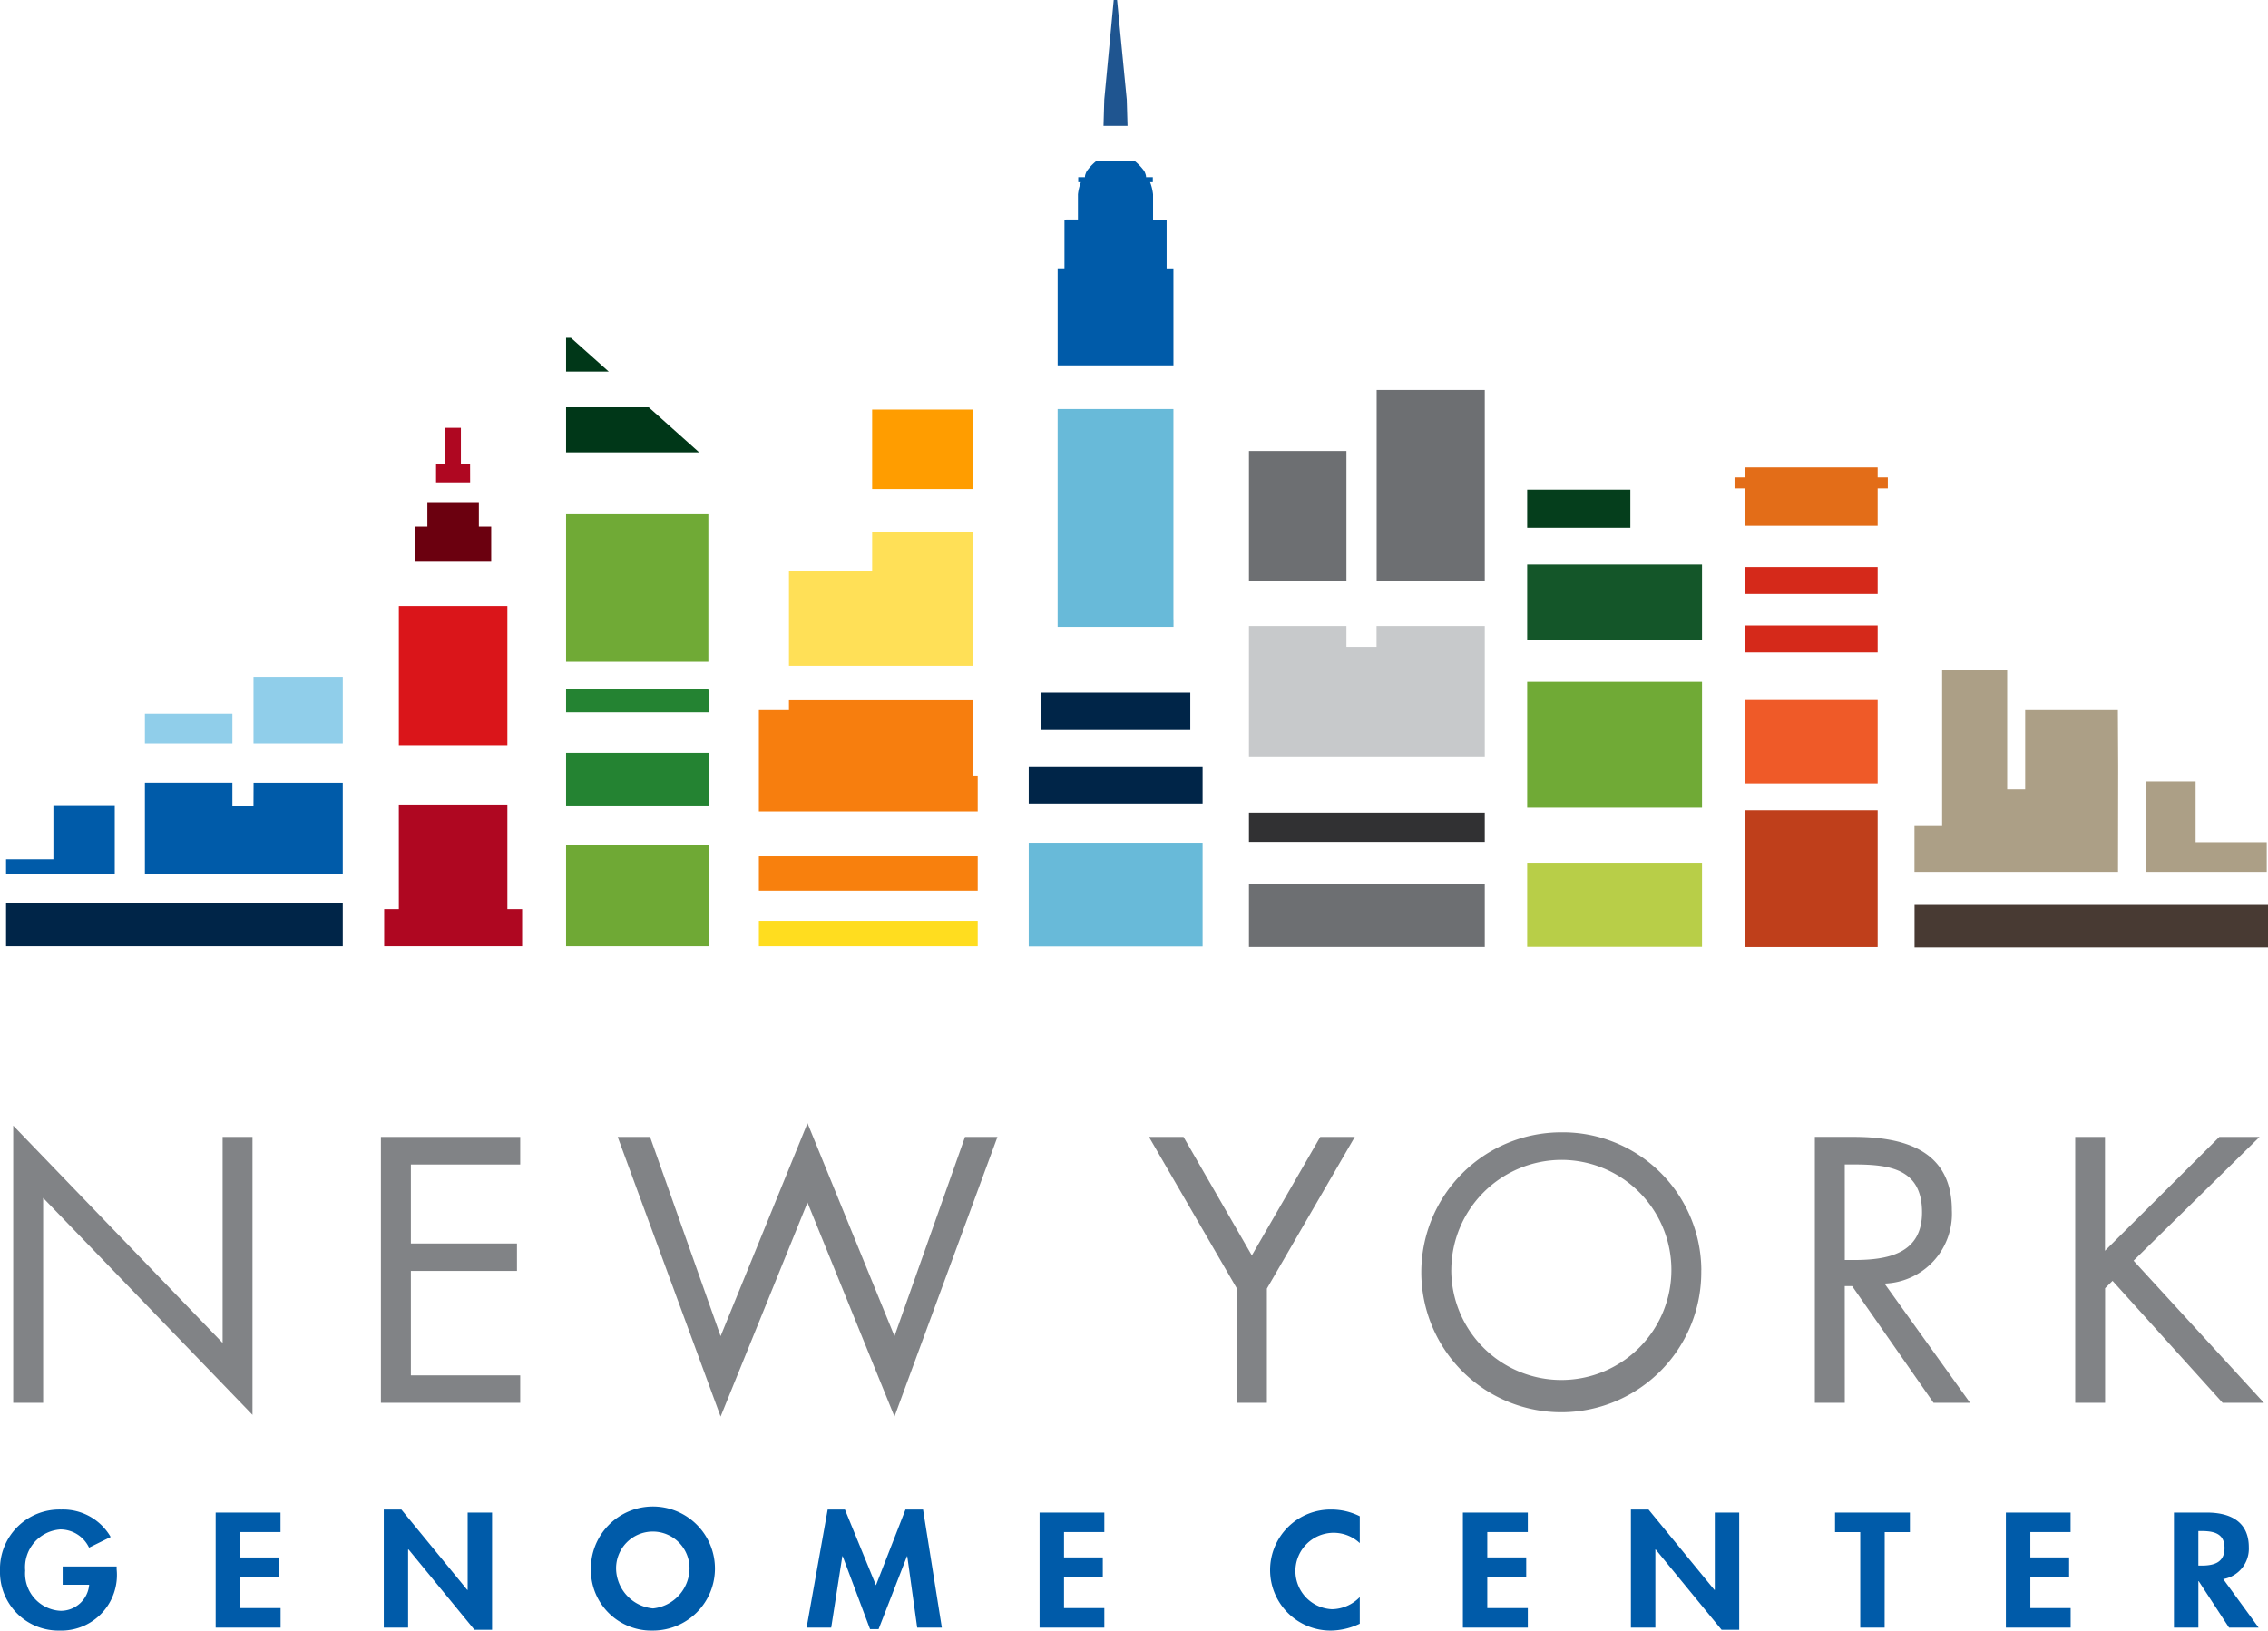
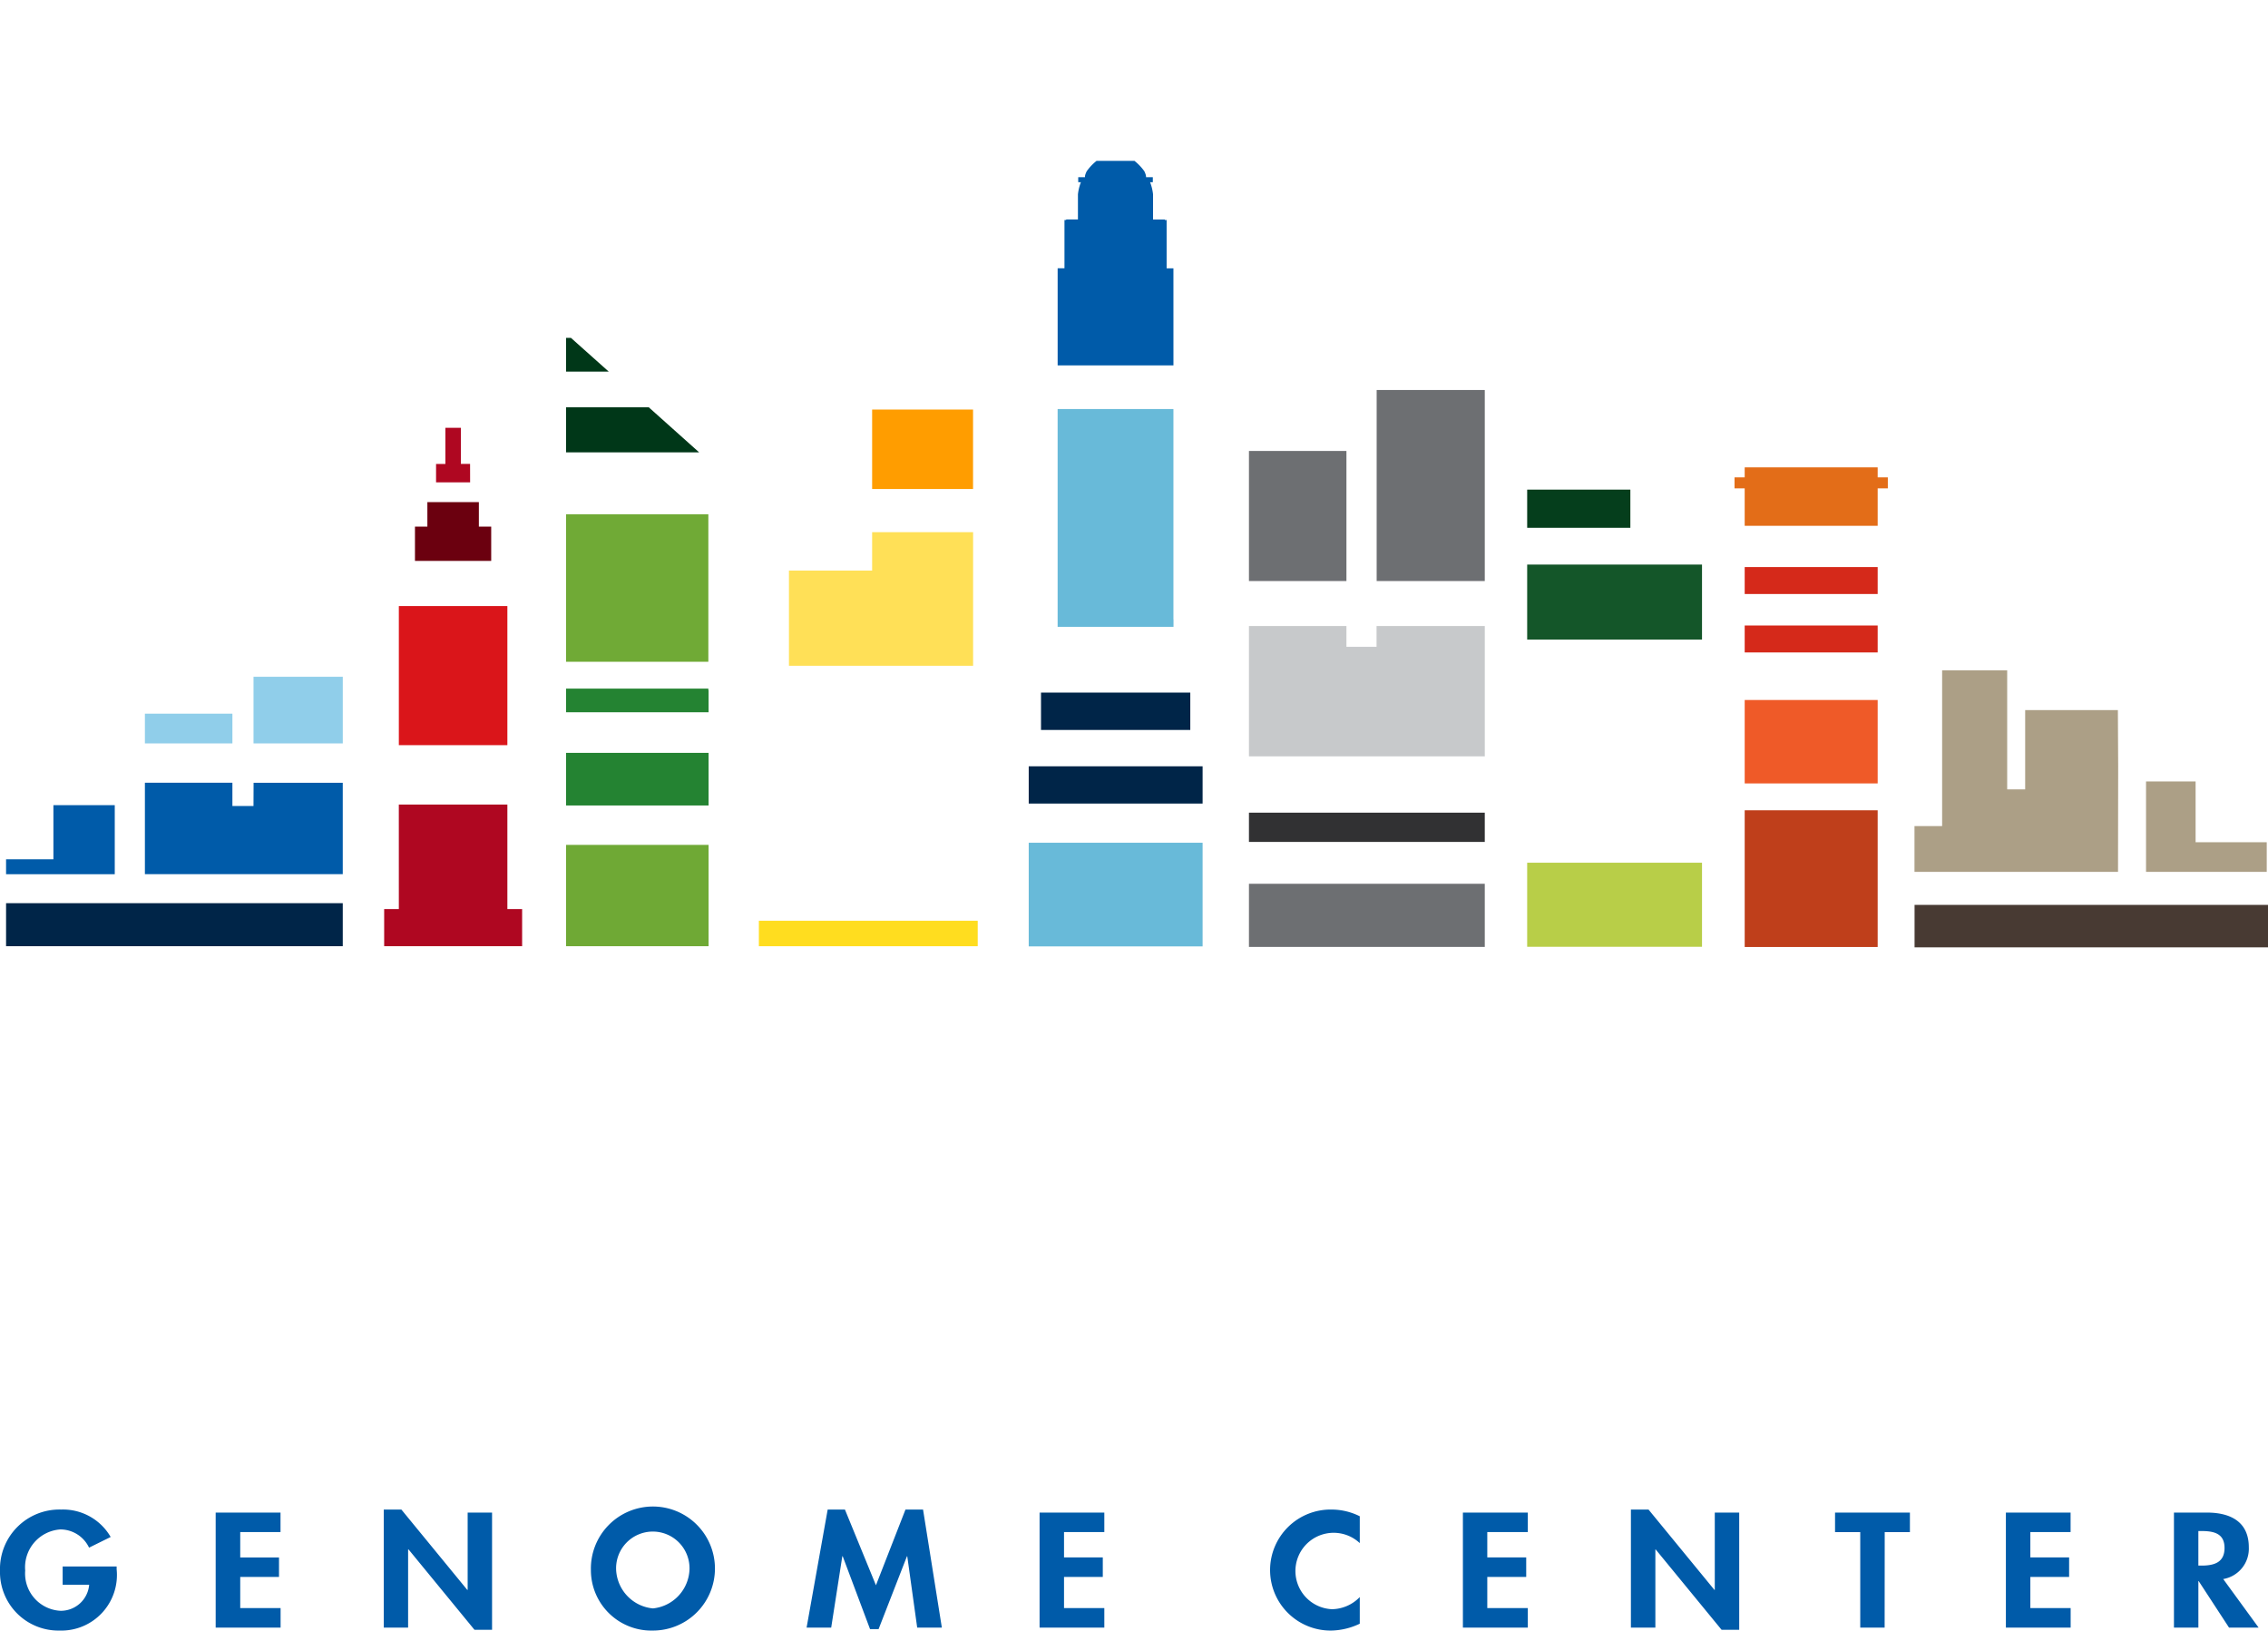
<svg xmlns="http://www.w3.org/2000/svg" width="117" height="84.124">
-   <path fill="#818386" d="M.682 72.374h1.544V61.802l10.8 11.193v-14.34h-1.541v10.629L.682 58.072ZM19.65 58.655h7.186v1.423h-5.64v4.075h5.473v1.418h-5.473v5.387h5.64v1.416H19.65Zm17.524 10.279 4.483-10.986 4.487 10.986 3.638-10.278h1.674l-5.312 14.428-4.488-11.044-4.482 11.044-5.309-14.429h1.67Zm22.098-10.279h1.782l3.525 6.115 3.53-6.115h1.782l-4.536 7.827v5.892h-1.544v-5.892Zm28.491 6.878a7.221 7.221 0 1 1-7.215-7.115 7.147 7.147 0 0 1 7.219 7.115m-12.9-.019a5.678 5.678 0 1 0 5.681-5.674 5.7 5.7 0 0 0-5.679 5.675m20.299 6.859h-1.544v-13.72h2c2.626 0 5.067.695 5.067 3.785a3.6 3.6 0 0 1-3.473 3.783l4.413 6.152h-1.884l-4.2-6.022h-.381Zm0-7.368h.475c1.746 0 3.51-.327 3.51-2.457 0-2.256-1.672-2.473-3.526-2.473h-.46Zm19.323-6.351h2.075l-6.5 6.386 6.724 7.334h-2.13l-5.679-6.294-.384.382v5.912h-1.542v-13.72h1.536v5.875Z" />
  <path fill="#005ba9" d="M6.017 80.817v.145a2.868 2.868 0 0 1-2.94 3.162A3.017 3.017 0 0 1 0 81.03a3.065 3.065 0 0 1 3.154-3.149 2.835 2.835 0 0 1 2.555 1.415l-1.115.55a1.642 1.642 0 0 0-1.476-.94A1.955 1.955 0 0 0 1.3 81.03a1.924 1.924 0 0 0 1.826 2.074A1.468 1.468 0 0 0 4.6 81.759H3.232v-.943Zm6.376-1.774v1.308h2v1.006h-2v1.606h2.082v1.008h-3.349v-5.934h3.345v1.006Zm7.405-1.162h.908l3.4 4.145h.019v-3.989h1.259v6.047h-.907l-3.4-4.145h-.024v4.032h-1.255Zm10.685 3.116a3.2 3.2 0 1 1 3.2 3.127 3.119 3.119 0 0 1-3.2-3.127m1.3-.048a2.1 2.1 0 0 0 1.9 2.032 2.1 2.1 0 0 0 1.887-2.027 1.894 1.894 0 1 0-3.787 0m15.02-.665h-.015l-1.464 3.76h-.441l-1.411-3.76h-.019l-.574 3.683H41.61l1.088-6.091h.89l1.6 3.906 1.523-3.906h.907l.97 6.091h-1.272Zm8.087-1.246v1.308h2v1.006h-2v1.606h2.079v1.008h-3.34v-5.934h3.34v1.006Zm15.257.569a1.972 1.972 0 1 0-1.43 3.41 2.035 2.035 0 0 0 1.43-.627v1.375a3.561 3.561 0 0 1-1.461.354 3.122 3.122 0 1 1 .022-6.243 3.256 3.256 0 0 1 1.439.346Zm6.578-.569v1.308h2.008v1.006h-2.008v1.606h2.091v1.008h-3.349v-5.934h3.349v1.006Zm7.409-1.162h.909l3.4 4.145h.018v-3.989h1.26v6.047h-.909l-3.4-4.145h-.016v4.032h-1.262Zm13.089 6.09h-1.258v-4.927h-1.3v-1.007h3.862v1.007h-1.3Zm7.517-4.928v1.308h2v1.006h-2v1.606h2.079v1.008h-3.341v-5.934h3.338v1.006Zm11.776 4.929h-1.526l-1.566-2.4h-.016v2.4h-1.26v-5.935h1.7c1.278 0 2.162.521 2.162 1.787a1.587 1.587 0 0 1-1.32 1.642Zm-3.109-3.2h.167c.687 0 1.183-.186 1.183-.91s-.51-.873-1.18-.873h-.17Z" />
  <path fill="#ac9f86" d="m109.271 39.572-.015-2.937h-4.783v4.09h-.928v-6.141h-3.356v8.035h-1.426v2.361h10.5Zm3.994 3.881v-3.137h-2.557v4.664h6.227v-1.527Z" />
  <path fill="#483a33" d="M98.767 46.684H117v2.192H98.767z" />
  <path fill="#68bad9" d="M53.069 43.479h8.97v5.347h-8.97z" />
  <path fill="#002548" d="M53.069 39.535h8.97v1.922h-8.97zm.634-3.803h7.701v1.928h-7.701z" />
  <path fill="#005ba9" d="M60.534 13.842h-.351v-2.49h-.092v-.026h-.608v-1.3a2.518 2.518 0 0 0-.152-.624h.14v-.261h-.352s.024-.082-.087-.309a2.708 2.708 0 0 0-.509-.534h-1.954a2.653 2.653 0 0 0-.506.534c-.116.227-.09.309-.09.309h-.35V9.4h.138a2.494 2.494 0 0 0-.153.624v1.3h-.606v.026h-.089v2.49h-.352v5.01h5.974Z" />
-   <path fill="#1f5590" d="m58.127 5.14-.5-5.14h-.173l-.488 5.14-.039 1.355h1.239Z" />
  <path fill="#68bad9" d="M60.534 31.951V21.103H54.56v11.238h5.978v-.39Z" />
  <path fill="#90ceea" d="M13.078 34.917h4.605v3.436h-4.605zm-5.603 1.901h4.514v1.535H7.475z" />
  <path fill="#005ba9" d="M5.92 41.74v-.2H2.755v2.792H.313v.77H5.92Zm7.157-.157h-1.088v-1.2H7.475V45.1h10.207v-4.716h-4.6Z" />
  <path fill="#002548" d="M.313 46.597h17.369v2.219H.313z" />
  <path fill="#d5291a" d="M90.004 29.255h6.86v1.391h-6.86zm0 3.015h6.86v1.391h-6.86z" />
  <path fill="#bf3f1b" d="M90.004 41.804h6.86v7.053h-6.86z" />
  <path fill="#ef5a28" d="M90.004 36.114h6.86v4.304h-6.86z" />
  <path fill="#e36d18" d="M96.864 25.195h.524v-.567h-.524v-.516h-6.86v.516h-.524v.567h.524v1.932h6.86Z" />
  <path fill="#af0721" d="M24.25 23.935h-.474v-1.863h-.8v1.864h-.481v.95h1.757Z" />
  <path fill="#6b000f" d="M22.047 27.169h-.64v1.769h3.933v-1.769h-.637v-1.264h-2.656Z" />
  <path fill="#da151a" d="M20.575 31.267h5.599v7.177h-5.599z" />
  <path fill="#af0721" d="M20.575 46.899h-.757v1.915h7.117v-1.915h-.761V41.51h-5.6Z" />
-   <path fill="#f8800d" d="M39.148 44.18h11.29v1.77h-11.29z" />
-   <path fill="#f77e0e" d="M40.7 36.634h-1.552v5.231h11.29V40.01h-.239v-3.882h-9.5Z" />
  <path fill="#ffe057" d="M44.991 29.436H40.7v4.911h9.5v-6.891h-5.209Z" />
  <path fill="#ff9d00" d="M44.991 21.13h5.206v4.099h-5.206z" />
  <path fill="#ffdd1f" d="M39.148 47.504h11.29v1.313h-11.29z" />
  <path fill="#248332" d="M29.202 36.747h7.352v-1.144h-.012v-.076h-7.34Z" />
  <path fill="#003718" d="M29.202 23.338h6.865l-2.6-2.326h-4.265Zm.252-5.906h-.252v1.739h2.2Z" />
  <path fill="#248332" d="M29.202 38.841h7.352v2.715h-7.352z" />
  <path fill="#6fa935" d="M29.202 43.589h7.352v5.227h-7.352z" />
  <path fill="#70aa36" d="M29.202 34.142h7.34v-7.61h-7.34Z" />
  <path fill="#053e1c" d="M78.783 25.26h5.323v1.969h-5.323z" />
  <path fill="#145629" d="M78.783 29.127h9.019v3.872h-9.019z" />
-   <path fill="#70aa36" d="M78.783 35.176h9.019v6.496h-9.019z" />
  <path fill="#b8ce48" d="M78.783 44.509h9.019v4.337h-9.019z" />
  <path fill="#313133" d="M64.43 41.927h12.166v1.511H64.43z" />
  <path fill="#c7c9cb" d="M76.596 32.297h-5.583v1.074h-1.554v-1.074H64.43v6.725h12.166Z" />
  <path fill="#6d6f72" d="M64.43 45.595h12.166v3.258H64.43zm6.588-25.475h5.578v9.856h-5.578zm-6.588 3.146h5.029v6.711H64.43z" />
</svg>